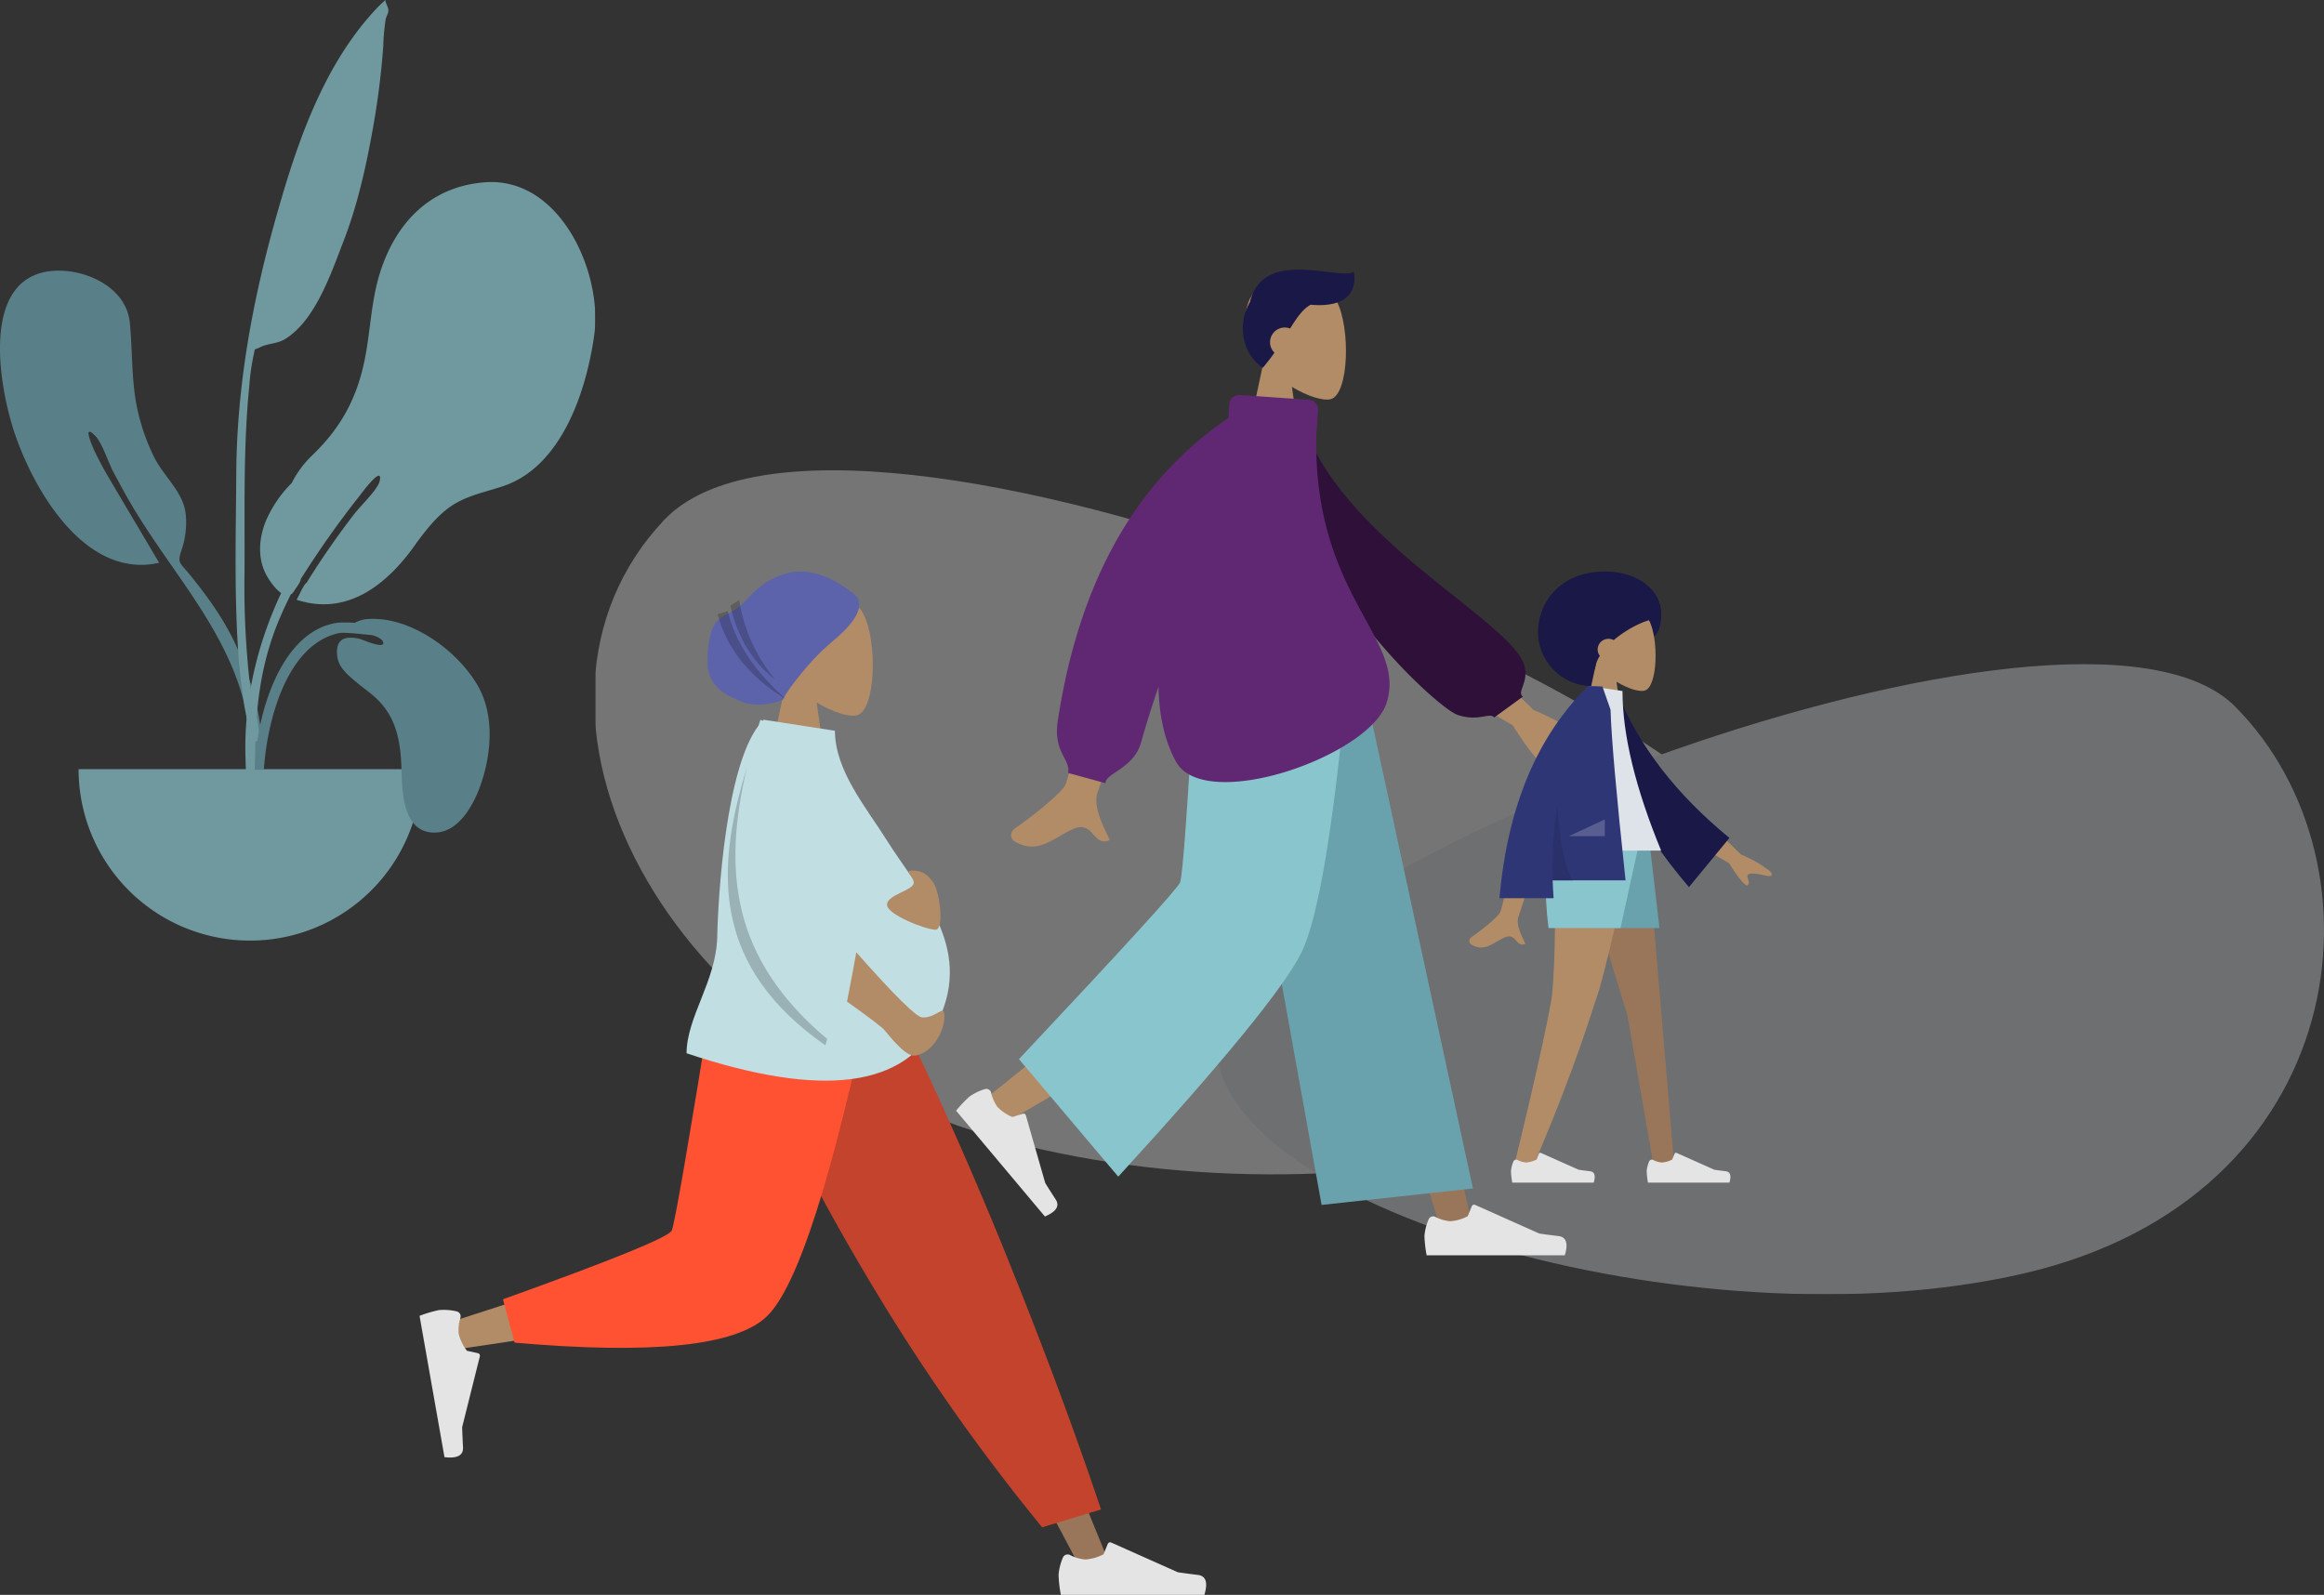
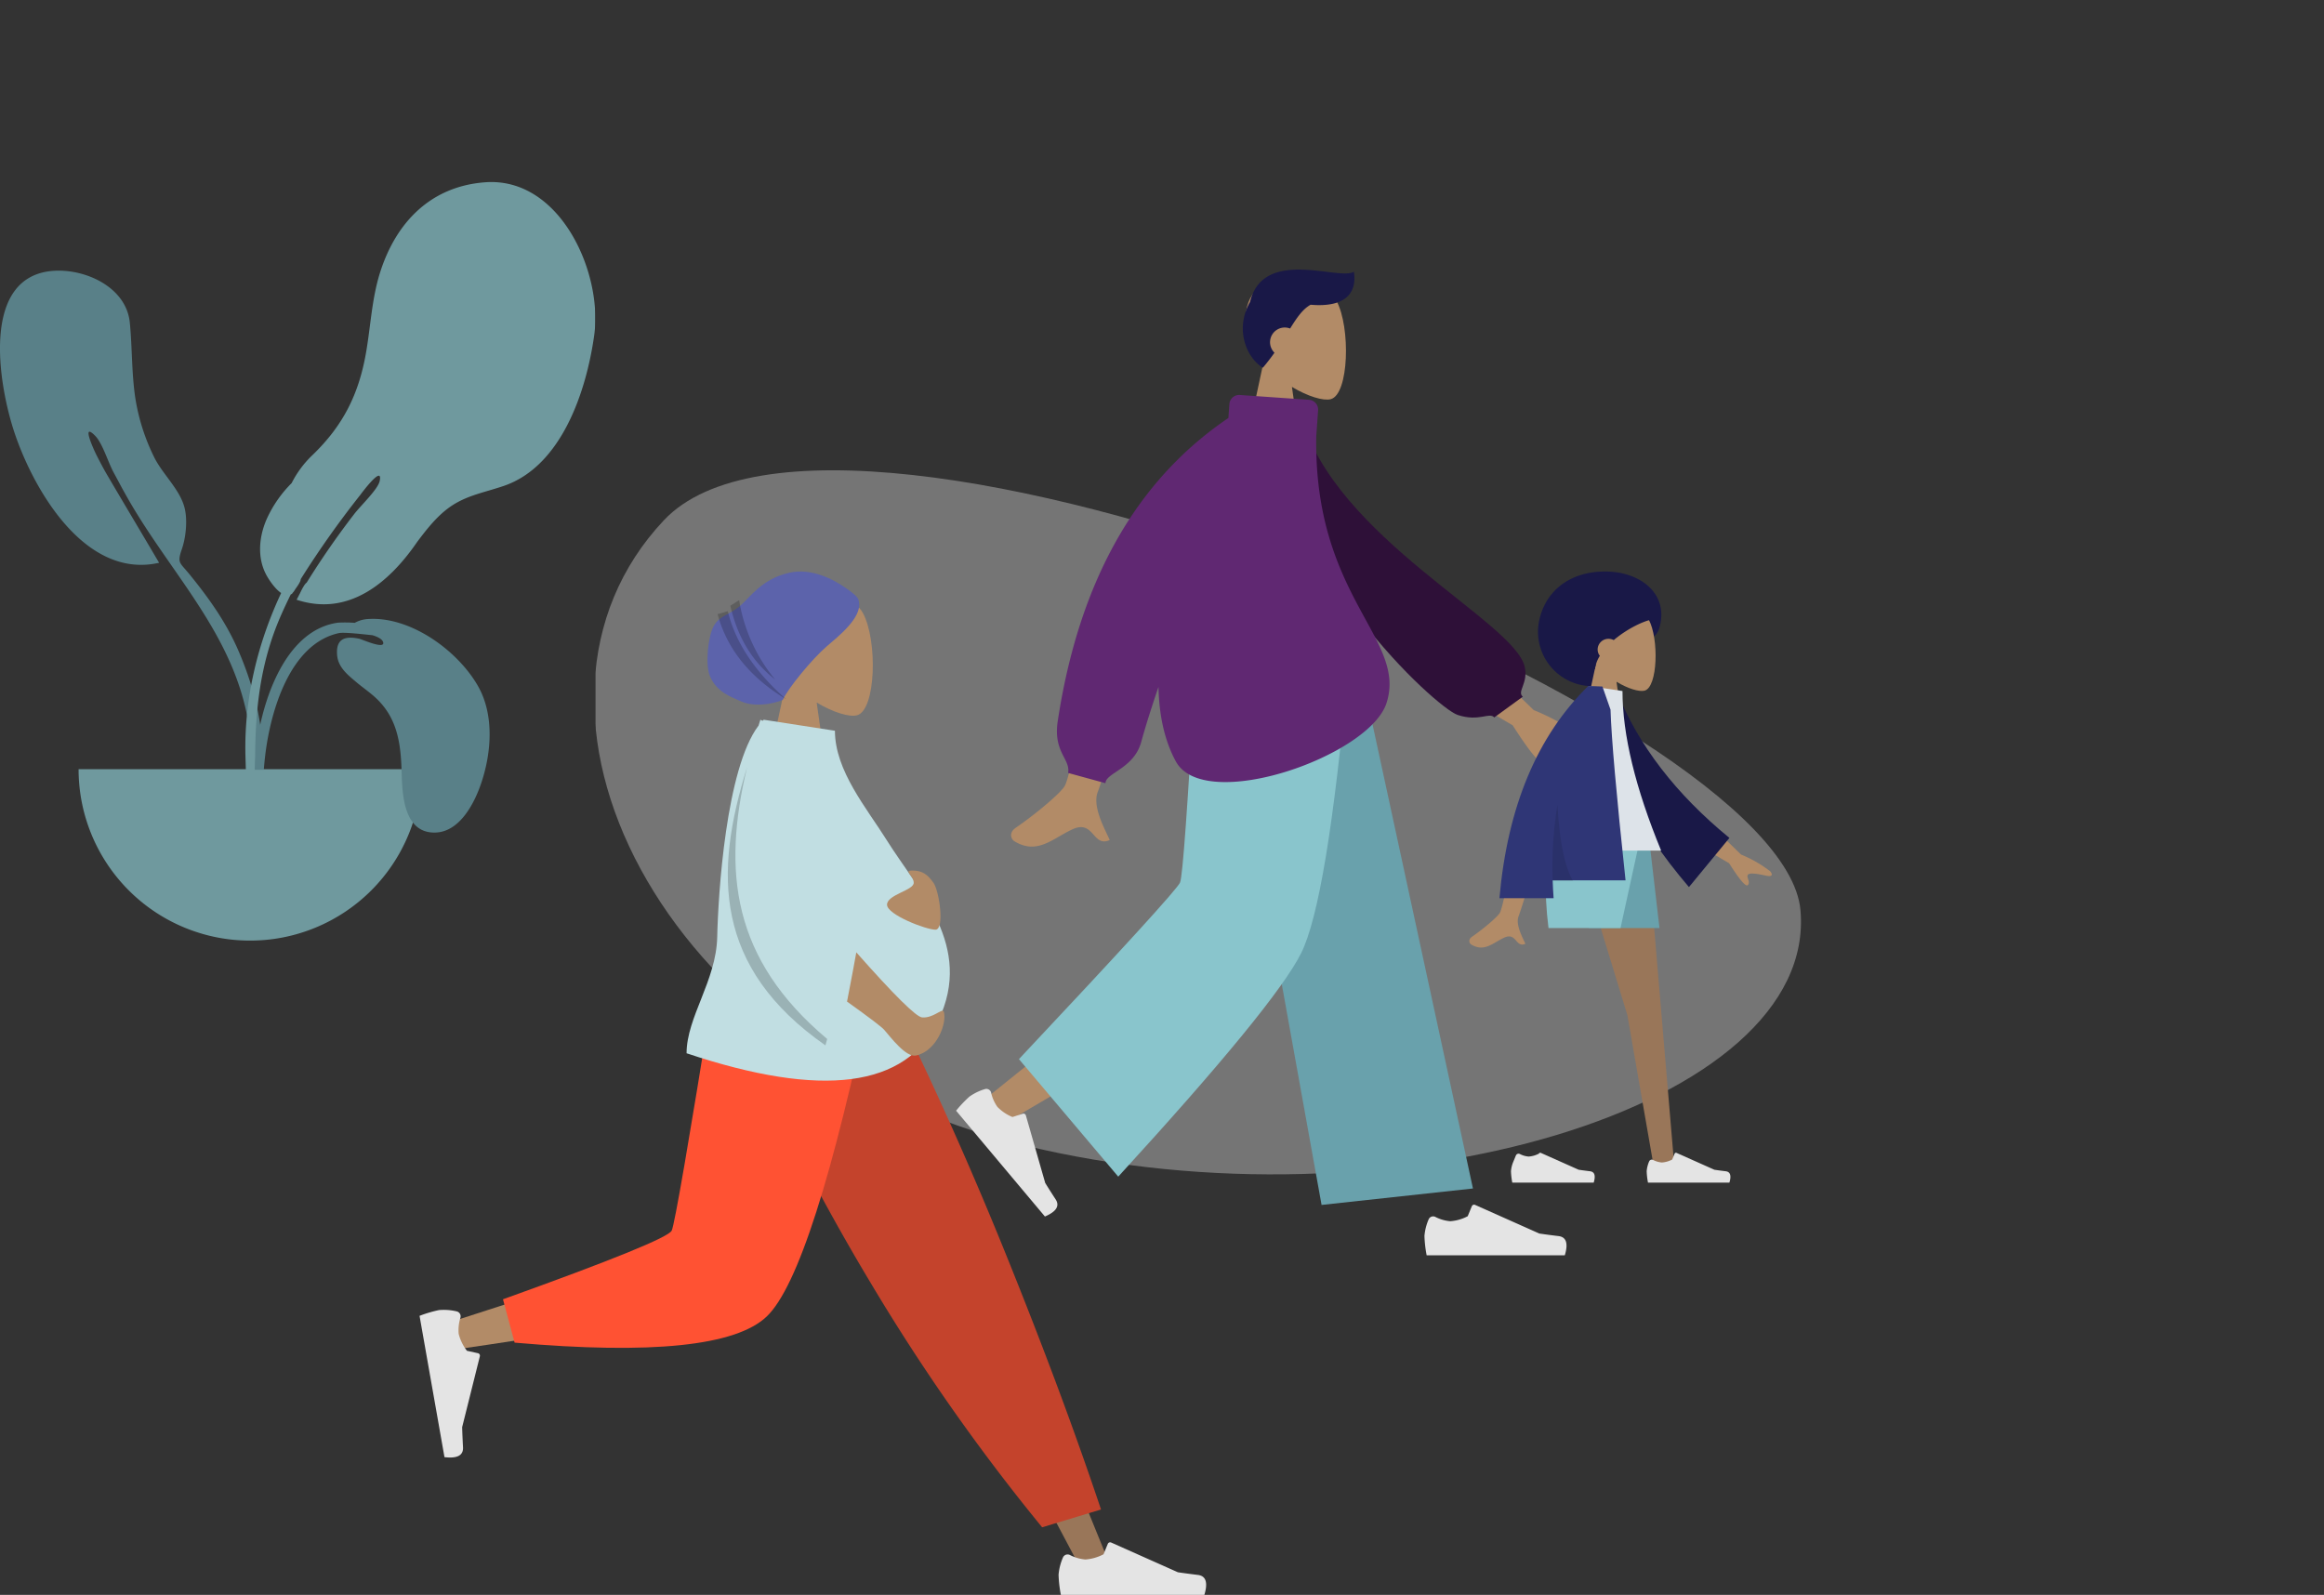
<svg xmlns="http://www.w3.org/2000/svg" width="989.457" height="679.114" viewBox="0 0 989.457 679.114">
  <rect x="0" y="0" width="989.457" height="679.114" fill="#333333" stroke="none" />
  <defs>
    <clipPath id="clip-path">
      <rect id="Rectangle_54" data-name="Rectangle 54" width="736" height="351" transform="translate(0.469 -0.145)" fill="none" />
    </clipPath>
    <clipPath id="clip-path-4">
      <rect id="Rectangle_57" data-name="Rectangle 57" width="253.457" height="400.519" fill="none" />
    </clipPath>
  </defs>
  <g id="Group_293" data-name="Group 293" transform="translate(112.457 -2529.886)">
    <g id="Group_241" data-name="Group 241" transform="translate(140.531 2730.145)">
      <g id="Group_240" data-name="Group 240" clip-path="url(#clip-path)">
        <g id="Group_239" data-name="Group 239">
          <g id="Group_238" data-name="Group 238" clip-path="url(#clip-path)">
            <g id="Group_237" data-name="Group 237" opacity="0.346">
              <g id="Group_236" data-name="Group 236">
                <g id="Group_235" data-name="Group 235" clip-path="url(#clip-path)">
                  <path id="Path_85" data-name="Path 85" d="M513.567,187.251c-7.49-83.694-409.326-245.23-483.925-165.958S26.759,249.34,183.093,287.437s337.963-16.492,330.474-100.186" transform="translate(0 0)" fill="#f2f2f2" fill-rule="evenodd" />
-                   <path id="Path_86" data-name="Path 86" d="M244.156,235.077c6.709-71.1,366.657-208.333,433.481-140.987s49.908,209-90.128,241.363S237.448,306.178,244.156,235.077" transform="translate(21.042 6.554)" fill="#dde3e9" fill-rule="evenodd" />
                </g>
              </g>
            </g>
          </g>
        </g>
      </g>
    </g>
    <g id="humaaans_standing-5" data-name="humaaans/standing-5" transform="translate(242.044 2602.155)">
      <g id="humaaan-10" transform="translate(34 14)">
        <g id="Head_Front_Short-1" data-name="Head/Front/Short-1" transform="translate(84.439)">
          <g id="Head" transform="translate(56.316 32.33)">
            <path id="Path_81" data-name="Path 81" d="M8.617,35.97C3.811,30.329.559,23.416,1.1,15.67,2.668-6.648,33.736-1.739,39.78,9.526S45.1,49.363,37.294,51.377c-3.115.8-9.75-1.164-16.5-5.234l4.239,29.989H0Z" fill="#b28b67" fill-rule="evenodd" />
          </g>
          <path id="Hair" d="M85.057,43.489c-3.4,1.9-5.814,5.46-8.724,10.13a6.258,6.258,0,0,0-6.66,10.3C68.225,65.965,66.6,68.1,64.743,70.3c-6.939-4.163-12.1-16.3-5.474-28.009,5.7-23.462,38-8.9,44.214-12.856C104.842,37.951,100.461,44.816,85.057,43.489Z" fill="#191847" fill-rule="evenodd" />
        </g>
        <g id="Bottom_Standing_Baggy-Pants" data-name="Bottom/Standing/Baggy-Pants" transform="translate(0 199)">
-           <path id="Leg" d="M139.748,0l51.187,129.556,34.331,109.528h13.557L186.338,0Z" fill="#997659" fill-rule="evenodd" />
          <path id="Leg-2" data-name="Leg" d="M129.441,0c-.545,45.527-8.494,106.821-9.764,109.659q-1.27,2.838-87.685,72.178l9.337,9.992q101.961-59.45,106.68-67.38C152.727,116.52,168.088,43.555,180.421,0Z" fill="#b28b67" fill-rule="evenodd" />
          <g id="Accessories_Shoe_Flat-Sneaker" data-name="Accessories/Shoe/Flat-Sneaker" transform="matrix(0.643, 0.766, -0.766, 0.643, 49.241, 159.333)">
            <path id="shoe" d="M2.793,26.492a22.393,22.393,0,0,0-1.75,6.991,52.33,52.33,0,0,0,.94,8.233H60.8q2.293-7.58-2.647-8.184T49.949,32.44L22.61,20.252a1.043,1.043,0,0,0-1.377.528l-.012.027L19.464,25.07A18.756,18.756,0,0,1,12.032,27.2a16.831,16.831,0,0,1-6.416-1.876h0A2.086,2.086,0,0,0,2.85,26.354Q2.819,26.422,2.793,26.492Z" fill="#e4e4e4" fill-rule="evenodd" />
          </g>
          <g id="Accessories_Shoe_Flat-Sneaker-2" data-name="Accessories/Shoe/Flat-Sneaker" transform="translate(216.922 207.536)">
            <path id="shoe-2" data-name="shoe" d="M2.793,26.492a22.393,22.393,0,0,0-1.75,6.991,52.33,52.33,0,0,0,.94,8.233H60.8q2.293-7.58-2.647-8.184T49.949,32.44L22.61,20.252a1.043,1.043,0,0,0-1.377.528l-.012.027L19.464,25.07A18.756,18.756,0,0,1,12.032,27.2a16.831,16.831,0,0,1-6.416-1.876h0A2.086,2.086,0,0,0,2.85,26.354Q2.819,26.422,2.793,26.492Z" fill="#e4e4e4" fill-rule="evenodd" />
          </g>
          <path id="Pant" d="M174.164,227.8l64.456-7L190.85,0h-57.73Z" fill="#69a1ac" fill-rule="evenodd" />
          <path id="Pant-2" data-name="Pant" d="M45.324,165.717,87.6,215.76q66.8-72.955,77.886-95.206T185.426,0H120.432q-4.833,86.483-6.516,90.507T45.324,165.717Z" fill="#89c5cc" fill-rule="evenodd" />
        </g>
        <g id="Body_Turtle-Neck" data-name="Body/Turtle-Neck" transform="translate(18 87)">
          <path id="Skin" d="M215.843,99.393l30.65,29.707a93.048,93.048,0,0,1,21.921,12.52c1.281,1.535,2.675,4.477-3.351,3.16s-12.426-2.431-13.558-.484,2.2,4.931.112,7.48q-2.093,2.549-14.081-16.213l-31.871-18.67ZM65.967,72.507l23.692.088q-27.067,87.128-28.736,91.238c-2.5,6.165,2.794,15.553,5.06,20.6-7.379,3.281-6.593-8.869-15.9-4.566-8.5,3.927-14.959,11.043-24.776,5.025-1.207-.74-2.529-3.526.666-5.7,7.961-5.423,19.433-14.915,20.983-18.04Q50.125,154.758,65.967,72.507Z" fill="#b28b67" fill-rule="evenodd" />
          <path id="Clothes-Back" d="M132.865,10.472l9.181-2.4c19.194,50.281,97.705,78.83,104.023,97.7,2.317,6.921-2.491,10.942.342,12.864L235.067,128.5c-2.26-2.2-6.257,2.535-15.665.291S138.207,71.53,132.865,10.472Z" transform="translate(6.713 -16.28) rotate(5)" fill="#2e1038" fill-rule="evenodd" />
          <path id="Clothes-Front" d="M153.9,12.574C152.8,81.136,192.693,98.619,183.81,126.115c-7.334,22.7-77.533,47.106-89.68,24.853-4.917-9.008-7.148-19.9-7.4-31.747q-4.657,13.649-7.366,23.5c-3.116,11.33-15.2,13.131-15.2,17.5l-15.915-4.365c1.079-5.93-6.423-8.817-4.412-22.065Q57.36,44.752,116.494,4.709l.42-5.922a4.172,4.172,0,0,1,4.45-3.869v0l29.453,2.043a4.172,4.172,0,0,1,3.872,4.451v0Z" fill="#602872" fill-rule="evenodd" />
        </g>
      </g>
    </g>
    <g id="humaaans_standing-7" data-name="humaaans/standing-7" transform="translate(38.346 2738.522)">
      <g id="humaaan-2" transform="translate(28 9)">
        <g id="Head_Front_Turban-1" data-name="Head/Front/Turban-1" transform="translate(88.813)">
          <g id="Head-2" data-name="Head" transform="translate(58.494 33.58)">
            <path id="Path_82" data-name="Path 82" d="M8.95,37.361C3.958,31.5.58,24.321,1.145,16.276,2.771-6.906,35.041-1.806,41.318,9.894s5.531,41.378-2.581,43.469c-3.235.834-10.127-1.209-17.142-5.437L26,79.075H0Z" fill="#b28b67" fill-rule="evenodd" />
          </g>
          <g id="Turban" transform="translate(33.58 24.914)">
            <path id="Path_83" data-name="Path 83" d="M64.534,14.023c-.228-1.414.223-2.108-5.461-6.09S44.212-.748,34.968,1.3c-12,2.653-16.76,10.566-21.386,14.413-4.17,3.468-8.354,3.872-10.834,8.176s-3.8,16.683-1.643,21.6c2.974,6.789,8.84,8.618,13.121,10.574,7.343,3.355,17.722-.188,17.974-.775,1.945-4.54,12.414-17.347,18.711-22.727C55.542,28.6,65.6,20.658,64.534,14.023Z" fill="#5c63ab" />
            <path id="SHade" d="M13.494,13A70.48,70.48,0,0,0,28.85,46.82q-14.5-11.247-19.1-31.453Zm-4.83,4.7q4.8,19.865,24.916,37.542Q10.3,41.193,4.333,18.979Z" fill="rgba(0,0,0,0.2)" fill-rule="evenodd" />
          </g>
        </g>
        <g id="Bottom_Standing_Jogging" data-name="Bottom/Standing/Jogging" transform="translate(0 202.588)">
          <path id="Leg-3" data-name="Leg" d="M140.819,0l80.49,134.566,60.345,113.764h13L193.544,0Z" fill="#997659" fill-rule="evenodd" />
          <g id="Accessories_Shoe_Flat-Sneaker-3" data-name="Accessories/Shoe/Flat-Sneaker" transform="translate(270.806 215.562)">
            <path id="shoe-3" data-name="shoe" d="M2.9,27.516a23.259,23.259,0,0,0-1.818,7.262,54.353,54.353,0,0,0,.976,8.551h61.1q2.381-7.873-2.749-8.5t-8.525-1.134l-28.4-12.659a1.083,1.083,0,0,0-1.43.548l-.012.028-1.825,4.428a19.481,19.481,0,0,1-7.72,2.216,17.482,17.482,0,0,1-6.664-1.949h0A2.166,2.166,0,0,0,2.96,27.373Q2.928,27.443,2.9,27.516Z" fill="#e4e4e4" fill-rule="evenodd" />
          </g>
          <path id="Pant-3" data-name="Pant" d="M264.895,230.112l25.066-7.583q-16.473-49.246-40.38-108.386T198.23,0h-70.8q30.511,69.577,64.692,126.44A855.814,855.814,0,0,0,264.895,230.112Z" fill="#c4432c" fill-rule="evenodd" />
          <path id="Leg-4" data-name="Leg" d="M135.529,0c-7.6,47.287-22.249,107.7-23.632,109.567q-1.383,1.864-99.56,33.361l2.808,11.462Q132.221,137.5,138.524,128.179c6.3-9.319,37.77-82.94,49.957-128.179Z" fill="#b28b67" fill-rule="evenodd" />
          <path id="Pant-4" data-name="Pant" d="M35.345,133.02l4.945,18.46q87.566,7.68,107.307-11.1T192.6,0H125.089q-16,99.576-17.893,103.756T35.345,133.02Z" fill="#ff5233" fill-rule="evenodd" />
          <g id="Accessories_Shoe_Flat-Sneaker-4" data-name="Accessories/Shoe/Flat-Sneaker" transform="translate(42.137 130.518) rotate(80)">
            <path id="shoe-4" data-name="shoe" d="M2.9,27.516a23.259,23.259,0,0,0-1.818,7.262,54.353,54.353,0,0,0,.976,8.551h61.1q2.381-7.873-2.749-8.5t-8.525-1.134l-28.4-12.659a1.083,1.083,0,0,0-1.43.548l-.012.028-1.825,4.428a19.481,19.481,0,0,1-7.72,2.216,17.482,17.482,0,0,1-6.664-1.949h0A2.166,2.166,0,0,0,2.96,27.373Q2.928,27.443,2.9,27.516Z" fill="#e4e4e4" fill-rule="evenodd" />
          </g>
        </g>
        <g id="Body_Pregnant" data-name="Body/Pregnant" transform="translate(23.828 88.835)">
          <path id="Shirt" d="M120.339,2.477q.379-1.235.77-2.477l.962.453Q122.3.22,122.525,0l30.32,4.688c0,17.051,13.567,33,22.149,46.73,13.341,21.337,37.081,44.988,21.86,76.688Q176.281,170.95,89.682,142.021c0-15.384,12.645-30.85,13.048-49.557C103.113,74.657,106.443,20.7,120.339,2.477Z" fill="#c1dee2" fill-rule="evenodd" />
          <path id="Skin-2" data-name="Skin" d="M158,120.007q3.041-15.7,3.946-20.958,24.229,27.38,28,27.7c4.721.4,8.21-3.789,9.2-2.612,1.642,4.875-3,17.076-11.859,18.85-4.233.847-10.783-7.881-13.481-10.974Q172.214,130.187,158,120.007Zm27.9-55.791c4.187,0,6.436,1.731,8.912,5.224s4.819,19.964.844,19.964-20.629-6.367-20.629-10.648,11.364-6.094,11.364-9.316S181.717,64.216,185.9,64.216Z" fill="#b28b67" fill-rule="evenodd" />
          <path id="Shade-2" data-name="Shade" d="M149.549,135.931l-.761,2.721C101.347,105.5,101.325,65.315,115.434,20.276,104.8,64.615,109.132,102.011,149.549,135.931Z" fill="rgba(0,0,0,0.2)" fill-rule="evenodd" />
        </g>
      </g>
    </g>
    <g id="humaaans_standing-12" data-name="humaaans/standing-12" transform="translate(413.963 2732.034)">
      <g id="A-Human_Standing" data-name="A-Human/Standing" transform="translate(99.163 41.204)">
        <g id="Head_Front_Afro" data-name="Head/Front/Afro" transform="translate(29.198 0)">
          <path id="Hair-Back" d="M53.28,61.807c8.621,0,11.756-10.321,16.653-15.984,3.5-4.052,9.485-2.844,11.255-8.517C85.64,23.04,73.725,13,58.183,13S32.16,21.806,29.9,35.043A23.166,23.166,0,0,0,53.28,61.807Z" transform="translate(-29.581 -13)" fill="#191847" fill-rule="evenodd" />
          <g id="Head-3" data-name="Head" transform="translate(18.419 13.577)">
            <path id="Path_84" data-name="Path 84" d="M6.232,26.015C2.756,21.936.4,16.936.8,11.333,1.93-4.809,24.4-1.258,28.771,6.89s3.852,28.813-1.8,30.269c-2.253.581-7.052-.842-11.936-3.786L18.1,55.062H0Z" transform="translate(0 0)" fill="#b28b67" fill-rule="evenodd" />
          </g>
          <path id="Hair-2" data-name="Hair" d="M66.546,45.065a4.719,4.719,0,0,0-2.212-.546,4.586,4.586,0,0,0-4.644,4.526,4.431,4.431,0,0,0,.931,2.718,14.5,14.5,0,0,0-2.1,5.678c-3.814,0-17.733-14.431-3.867-28.008s33.9,5.8,27.883,6.935C79.078,37.019,72.105,40.324,66.546,45.065Z" transform="translate(-34.264 -15.857)" fill="#191847" fill-rule="evenodd" />
        </g>
        <g id="Bottom_Standing_Shorts" data-name="Bottom/Standing/Shorts" transform="translate(17.725 113.302)">
          <path id="Leg-5" data-name="Leg" d="M128,0l23.13,75.616,11.2,64.307h8.785L159.28,0Z" transform="translate(-101.57 0)" fill="#997659" fill-rule="evenodd" />
-           <path id="Leg-6" data-name="Leg" d="M103.758,0c1.571,41.517-.278,62.933-.629,66.7s-5.166,28.23-16.565,74.484l9.361-3.215c18.014-42.422,24.152-64.47,26.219-70.04S129.7,39.719,138.606,0Z" transform="translate(-85.603)" fill="#b28b67" fill-rule="evenodd" />
          <g id="Accessories_Shoe_Flat-Sneaker-5" data-name="Accessories/Shoe/Flat-Sneaker" transform="translate(0 134.197)">
-             <path id="shoe-5" data-name="shoe" d="M2.031,23.063A13.2,13.2,0,0,0,1,27.183a30.841,30.841,0,0,0,.554,4.852H36.221q1.351-4.467-1.56-4.824t-4.837-.643L13.711,19.385a.615.615,0,0,0-.812.311l-.007.016-1.036,2.512a11.054,11.054,0,0,1-4.38,1.258,9.92,9.92,0,0,1-3.781-1.106h0a1.229,1.229,0,0,0-1.63.605Q2.047,23.022,2.031,23.063Z" transform="translate(-1 -19.332)" fill="#e4e4e4" fill-rule="evenodd" />
+             <path id="shoe-5" data-name="shoe" d="M2.031,23.063A13.2,13.2,0,0,0,1,27.183a30.841,30.841,0,0,0,.554,4.852H36.221q1.351-4.467-1.56-4.824t-4.837-.643L13.711,19.385a.615.615,0,0,0-.812.311a11.054,11.054,0,0,1-4.38,1.258,9.92,9.92,0,0,1-3.781-1.106h0a1.229,1.229,0,0,0-1.63.605Q2.047,23.022,2.031,23.063Z" transform="translate(-1 -19.332)" fill="#e4e4e4" fill-rule="evenodd" />
          </g>
          <g id="Accessories_Shoe_Flat-Sneaker-6" data-name="Accessories/Shoe/Flat-Sneaker" transform="translate(57.777 134.197)">
            <path id="shoe-6" data-name="shoe" d="M2.031,23.063A13.2,13.2,0,0,0,1,27.183a30.841,30.841,0,0,0,.554,4.852H36.221q1.351-4.467-1.56-4.824t-4.837-.643L13.711,19.385a.615.615,0,0,0-.812.311l-.007.016-1.036,2.512a11.054,11.054,0,0,1-4.38,1.258,9.92,9.92,0,0,1-3.781-1.106h0a1.229,1.229,0,0,0-1.63.605Q2.047,23.022,2.031,23.063Z" transform="translate(-1 -19.332)" fill="#e4e4e4" fill-rule="evenodd" />
          </g>
          <path id="Bottom" d="M123,0l9.834,38.526h30.038L158.393,0Z" transform="translate(-99.643)" fill="#69a1ac" fill-rule="evenodd" />
          <path id="Bottom-2" data-name="Bottom" d="M112.122,0q-4.854,14.549-1.844,38.526H140.93L149.359,0Z" transform="translate(-94.297 0)" fill="#89c5cc" fill-rule="evenodd" />
        </g>
        <g id="Body_Jacket" data-name="Body/Jacket" transform="translate(0 48.764)">
          <path id="Skin-3" data-name="Skin" d="M132.433,89.123l17.412,16.986a52.775,52.775,0,0,1,12.453,7.158c.728.878,1.52,2.56-1.9,1.807s-7.059-1.39-7.7-.277,1.253,2.82.063,4.277q-1.189,1.457-8-9.27L126.65,99.129Zm-77.283,2.4,12.844.051q-11.9,38.4-12.844,40.753c-1.422,3.525,1.587,8.893,2.874,11.778-4.192,1.876-3.745-5.071-9.033-2.611-4.827,2.246-8.5,6.314-14.075,2.873-.686-.423-1.437-2.016.378-3.261,4.522-3.1,11.039-8.528,11.92-10.315Q49.016,127.133,55.15,91.518Z" transform="translate(-34.163 -34.344)" fill="#b28b67" fill-rule="evenodd" />
          <path id="Coat-Back" d="M0,1.371,5.215,0Q21.877,32.961,58.391,57.9L43.051,80.251C18.021,55.739,1.63,29.625,0,1.371Z" transform="translate(57.608 1.911) rotate(5)" fill="#191847" fill-rule="evenodd" />
          <path id="Shirt-2" data-name="Shirt" d="M90,70.07h47.328q-16.447-39.99-16.447-67.942L106.6,0C95.384,18.045,92.216,40.262,90,70.07Z" transform="translate(-55.68 0)" fill="#dde3e9" fill-rule="evenodd" />
          <path id="Coat-Front" d="M92.814.01,92.82,0h.932q1.673.058,5.1.208l3.45,9.858q.547,18.03,6.393,72.669H77.666q.122,3.774.4,7.618H55Q60.176,31.959,92.8,0l.011.01Z" transform="translate(-42.192 0)" fill="#2f3676" fill-rule="evenodd" />
          <path id="Shade-3" data-name="Shade" d="M93.866,82.233q1.324,23.524,6.632,32.433H91.825a162.168,162.168,0,0,1,2.041-32.433Z" transform="translate(-56.344 -31.689)" fill="rgba(0,0,0,0.1)" fill-rule="evenodd" />
-           <path id="Light" d="M103.111,99.541l15.3-7.112v7.112Z" transform="translate(-60.732 -35.618)" fill="rgba(255,255,255,0.2)" fill-rule="evenodd" />
        </g>
      </g>
    </g>
    <g id="Group_248" data-name="Group 248" transform="translate(-112.457 2529.886)">
      <g id="Group_247" data-name="Group 247" clip-path="url(#clip-path-4)">
        <g id="Group_246" data-name="Group 246">
          <g id="Group_245" data-name="Group 245" clip-path="url(#clip-path-4)">
            <g id="Group_244" data-name="Group 244" opacity="0.7">
              <g id="Group_243" data-name="Group 243">
                <g id="Group_242" data-name="Group 242" clip-path="url(#clip-path-4)">
                  <path id="Path_87" data-name="Path 87" d="M23.279,115.289c13.652-.708,30.537,7.261,31.993,22.1,1.058,10.782.731,21.534,2.368,32.3a87.187,87.187,0,0,0,7.855,24.7c3.632,7.538,11.165,13.953,13.125,22,1.248,5.131.549,12.348-1.173,17.366-2.094,6.1-.981,5.62,3.192,10.74,8.177,10.033,15.541,20.322,20.748,32.3,7.5,17.26,12.418,37.435,9.634,56.328-.354,2.4-.774,11.009-4.078,11.611-3.69.673-1.964-4.251-1.767-5.842,1.255-10.149,2.371-19.02.856-29.328C100.189,269.807,71.658,243.6,53.08,209.85c-1.021-1.741-3.177-5.886-4.676-8.62-2.367-4.317-4.746-12.532-7.95-15.734-6.034-6.03-.486,6.094.69,8.408,1.486,2.928,3.121,6.04,4.645,8.6,6.97,11.892,14.75,24.872,21.948,37.131C36.6,246.733,14.678,209.3,6.323,184.7-.561,164.424-8.8,117.024,23.279,115.289" fill="#69a1ac" fill-rule="evenodd" />
                  <path id="Path_88" data-name="Path 88" d="M206.262,77.64c-22.823,1.811-37.474,16.871-44.295,37.934-3.676,11.352-4.1,23.013-6.14,34.678-3.073,17.551-9.685,30.851-22.607,43.355a43.654,43.654,0,0,0-9.048,12.1,51.531,51.531,0,0,0-10.446,14.929c-3.4,7.5-4.363,16.508-.437,23.989,1.056,2.011,3.689,6.049,6.418,7.883-10.218,21.76-15.835,45.592-15.2,69.393.383,14.368,1.084,28.742,1.9,43.092.221,3.853,1.475,10.216,3.36,3.754,1.725-5.911-.438-15.19-.638-21.365-.974-30.08-1.807-57.431,10.576-85.535,1.3-2.946,2.675-5.868,4.109-8.766.084-.049.162-.108.241-.165.055.042.105.087.159.128.092-.163.217-.357.364-.575a7.722,7.722,0,0,0,1.111-1.559c1.1-1.522,2.342-3.31,2.348-4.289,0-.007,0-.019,0-.027a405.1,405.1,0,0,1,25.414-35.929c-.067.084,9.728-13.252,8.213-5.877-.73,3.555-7.935,10.323-10.844,14.088a350.638,350.638,0,0,0-20.277,29.25c-.846.485-2.04,2.87-2.9,4.647-.476.9-.921,1.807-1.359,2.6,22.257,7.354,39.571-7.458,51.376-24.687.015-.02.027-.041.041-.061,3.592-4.761,7.273-9.488,11.87-13.251,7.671-6.279,15.886-7.387,24.93-10.477,24.663-8.427,35.15-40.391,38.48-64.108C256.731,116.031,238.351,75,206.262,77.64" fill="#89c5cc" fill-rule="evenodd" />
-                   <path id="Path_89" data-name="Path 89" d="M161.18,2.71c-23.425,24.379-34.741,58.193-43.7,89.981-10.008,35.5-16.619,71.556-16.873,108.47-.167,24.252-.825,48.657.59,72.882a257.647,257.647,0,0,0,2.724,25.732c.112.7,3.163,19.7,6.082,15.273,1.659-2.517-3.127-19.712-3.489-22.577a370.108,370.108,0,0,1-2.409-48.627c.164-26.75-.625-53.364,2.085-80.015a90.366,90.366,0,0,1,1.67-12.052c1-4.138-.274-2.332,2.995-3.97,3.176-1.593,7.1-1.366,10.4-3.364,13.071-7.927,19.759-28.288,24.963-41.648,5.953-15.278,9.571-31.569,12.461-47.647a335.88,335.88,0,0,0,4.5-35.518A92.412,92.412,0,0,1,164.2,8.208c.2-1,1.2-2.77,1.164-3.656-.077-1.874-1.207-2.977-1.3-4.552Q162.6,1.325,161.18,2.71" fill="#89c5cc" fill-rule="evenodd" />
                  <path id="Path_90" data-name="Path 90" d="M33.457,327.519a73,73,0,0,0,146,0" fill="#89c5cc" fill-rule="evenodd" />
                  <path id="Path_91" data-name="Path 91" d="M112.314,327.751h-3.857a129.218,129.218,0,0,1,1.43-14.456c3.094-18.3,12.77-45.185,33.99-48.156a54.748,54.748,0,0,1,7.151.075,12.911,12.911,0,0,1,5.456-1.611c18.067-1.332,38.244,13.244,46.959,28.412,7.025,12.23,5.842,28.289,1.5,41.281-2.905,8.7-9.247,21.1-19.823,21.222-13.232.151-13.87-16.2-14.126-25.763-.34-12.711-1.947-23.783-11.962-32.447-2.334-2.018-4.886-3.794-7.243-5.784-3.692-3.116-7.773-6.3-8.248-11.459-.657-7.111,3.357-8.39,9.485-7.069,1.045.225,11.568,4.947,10.01,1.214-.476-1.14-2.214-2.043-4.406-2.72-5.675-.617-12.442-1.333-14.388-.9-21,4.606-29.17,33.689-31.341,52.166-.234,1.995-.424,4-.589,6" fill="#69a1ac" fill-rule="evenodd" />
                </g>
              </g>
            </g>
          </g>
        </g>
      </g>
    </g>
  </g>
</svg>